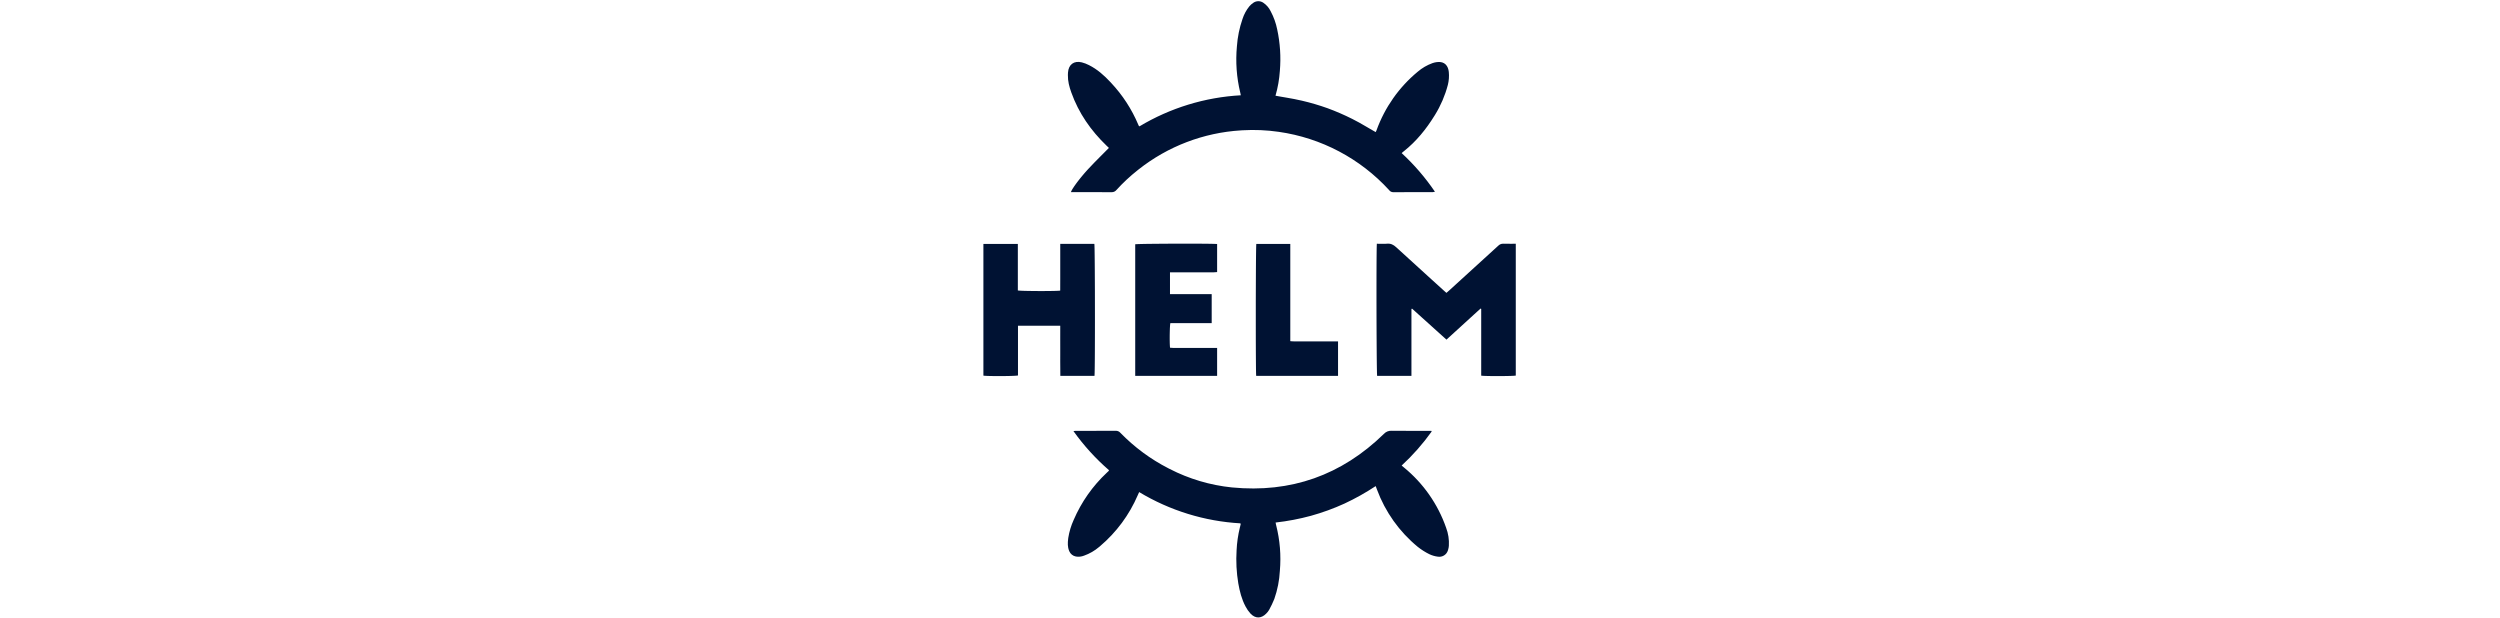
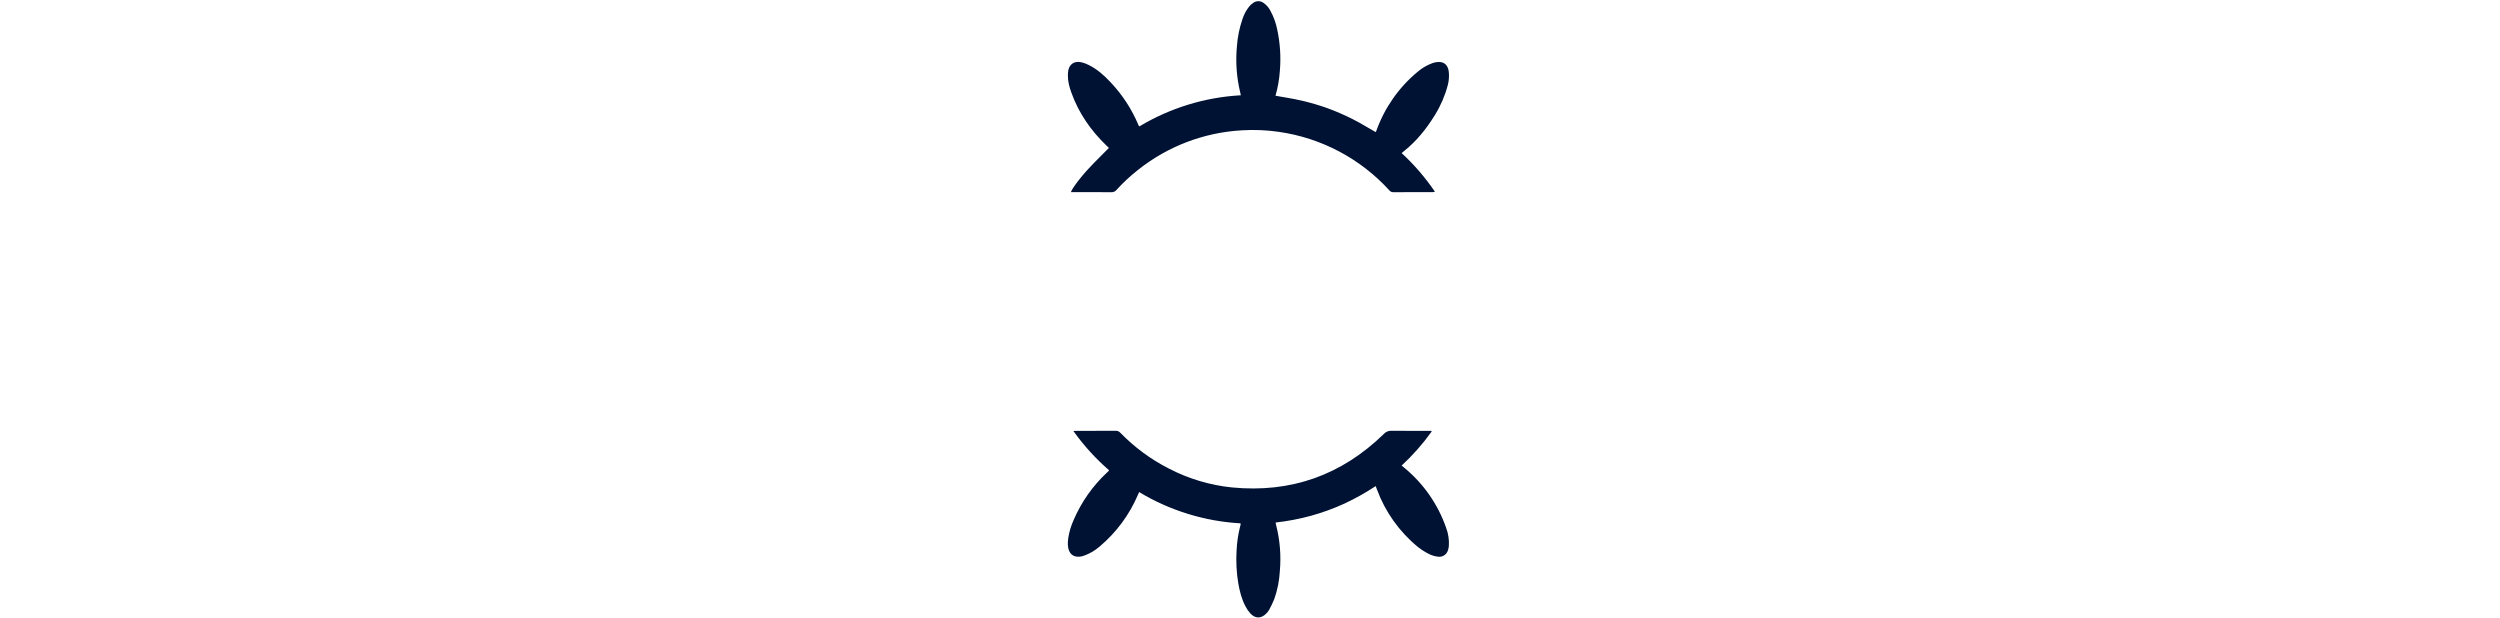
<svg xmlns="http://www.w3.org/2000/svg" width="170" height="42" viewBox="0 0 170 42" fill="none">
  <path d="M75.291 9.948L75.405 10.057C75.309 10.155 75.213 10.251 75.118 10.347L74.833 10.633C74.55 10.917 74.272 11.198 74.004 11.488L73.949 11.548L73.895 11.608L73.841 11.668L73.787 11.729L73.708 11.82L73.657 11.881L73.606 11.941L73.556 12.001L73.507 12.061L73.459 12.12L73.39 12.207L73.323 12.292L73.28 12.348L73.239 12.402L73.18 12.482C73.177 12.487 73.173 12.491 73.17 12.495C73.167 12.5 73.164 12.504 73.161 12.508L73.107 12.584L73.073 12.632L73.025 12.702L72.982 12.768L72.955 12.809L72.931 12.848L72.909 12.885L72.889 12.92L72.872 12.952C72.866 12.963 72.861 12.973 72.857 12.982L72.844 13.009C72.834 13.031 72.828 13.05 72.823 13.066L74.04 13.065C74.556 13.065 75.073 13.065 75.589 13.069C75.716 13.074 75.838 13.018 75.918 12.919C76.361 12.431 76.844 11.98 77.362 11.572L77.424 11.522C79.418 9.948 81.846 9.021 84.383 8.866L84.49 8.859C85.314 8.811 86.141 8.846 86.958 8.965C89.841 9.377 92.492 10.776 94.459 12.925C94.521 13.013 94.621 13.066 94.728 13.069C95.332 13.065 95.935 13.065 96.538 13.065C96.836 13.065 97.134 13.065 97.432 13.065C97.481 13.06 97.529 13.051 97.576 13.039C96.925 12.08 96.166 11.198 95.314 10.412C95.319 10.408 95.323 10.404 95.328 10.4L95.362 10.367L95.389 10.342C95.391 10.34 95.393 10.338 95.395 10.336C95.399 10.334 95.402 10.331 95.406 10.328L95.471 10.277C96.311 9.608 96.977 8.786 97.54 7.876L97.584 7.806C97.972 7.176 98.265 6.492 98.453 5.776C98.526 5.488 98.548 5.19 98.519 4.895C98.479 4.495 98.256 4.159 97.723 4.22C97.616 4.233 97.511 4.257 97.41 4.292C97.042 4.425 96.701 4.623 96.404 4.878C95.133 5.93 94.167 7.303 93.606 8.855C93.599 8.874 93.591 8.892 93.582 8.91L93.557 8.96L93.546 8.983C93.411 8.907 93.278 8.829 93.146 8.752L92.882 8.598C92.575 8.418 92.269 8.244 91.954 8.087C91.407 7.812 90.846 7.569 90.272 7.358C89.703 7.155 89.122 6.984 88.533 6.847C88.189 6.765 87.84 6.702 87.49 6.641L87.037 6.563C86.936 6.545 86.835 6.527 86.734 6.509C86.893 5.956 86.993 5.389 87.031 4.815C87.11 3.876 87.049 2.93 86.851 2.008C86.764 1.572 86.613 1.151 86.403 0.76C86.29 0.529 86.119 0.331 85.906 0.187C85.7 0.045 85.427 0.047 85.223 0.192C85.123 0.259 85.032 0.34 84.954 0.432C84.746 0.689 84.589 0.982 84.488 1.297C84.281 1.895 84.154 2.517 84.11 3.148C84.011 4.201 84.087 5.263 84.336 6.292L84.342 6.316C84.345 6.332 84.349 6.348 84.352 6.365L84.368 6.448L84.374 6.479C81.939 6.613 79.573 7.339 77.482 8.593C77.479 8.591 77.476 8.588 77.473 8.585L77.443 8.56C77.439 8.556 77.437 8.553 77.435 8.549C77.422 8.526 77.411 8.501 77.402 8.476C76.96 7.426 76.334 6.463 75.554 5.633L75.51 5.585C75.083 5.127 74.617 4.712 74.051 4.428C73.896 4.347 73.732 4.285 73.563 4.241C73.028 4.111 72.66 4.388 72.623 4.936C72.621 4.961 72.62 4.985 72.62 5.009C72.619 5.025 72.619 5.041 72.618 5.057L72.617 5.11C72.608 5.516 72.711 5.901 72.846 6.279C73.348 7.688 74.178 8.88 75.251 9.911C75.264 9.923 75.278 9.936 75.291 9.948Z" fill="#001233" />
-   <path d="M95.312 31.657C96.069 30.959 96.752 30.185 97.351 29.347L97.336 29.297H97.121C96.981 29.297 96.843 29.297 96.704 29.297L95.87 29.298C95.453 29.298 95.036 29.297 94.619 29.292C94.427 29.283 94.24 29.359 94.109 29.5C91.222 32.32 87.774 33.535 83.766 33.145C82.291 32.993 80.857 32.567 79.538 31.889L79.453 31.846C78.24 31.225 77.137 30.409 76.186 29.432C76.108 29.34 75.992 29.29 75.871 29.293L75.335 29.296C74.89 29.297 74.445 29.297 74.001 29.297C73.73 29.297 73.459 29.297 73.188 29.297C73.163 29.297 73.139 29.299 73.111 29.301L73.019 29.31L72.993 29.312C73.692 30.293 74.504 31.187 75.414 31.976C75.406 31.996 75.395 32.014 75.383 32.032C75.37 32.044 75.357 32.057 75.344 32.069L75.266 32.142C74.3 33.046 73.532 34.14 73.01 35.355C72.835 35.74 72.711 36.148 72.644 36.567L72.635 36.639C72.601 36.916 72.591 37.194 72.702 37.461L72.711 37.483C72.79 37.671 72.96 37.807 73.162 37.843C73.349 37.875 73.54 37.854 73.716 37.784C74.091 37.651 74.439 37.45 74.741 37.192L74.801 37.142C75.915 36.199 76.794 35.01 77.369 33.669C77.374 33.658 77.379 33.647 77.384 33.636L77.463 33.461C79.552 34.719 81.916 35.449 84.35 35.587C84.351 35.591 84.352 35.594 84.353 35.598L84.363 35.631C84.365 35.639 84.366 35.644 84.365 35.649C84.356 35.695 84.345 35.741 84.333 35.786L84.309 35.881C84.186 36.385 84.112 36.9 84.088 37.418C84.041 38.17 84.08 38.926 84.204 39.669C84.3 40.214 84.434 40.748 84.696 41.239C84.786 41.412 84.898 41.573 85.028 41.717C85.358 42.076 85.763 42.073 86.101 41.724C86.179 41.649 86.246 41.564 86.3 41.471C86.433 41.23 86.552 40.982 86.654 40.727C86.87 40.111 86.997 39.467 87.031 38.815C87.121 37.775 87.036 36.727 86.778 35.715L86.772 35.691C86.768 35.675 86.765 35.659 86.761 35.642L86.752 35.59L86.741 35.532C87.554 35.441 88.359 35.288 89.148 35.073C89.925 34.857 90.684 34.581 91.418 34.246C92.156 33.902 92.867 33.504 93.546 33.055L93.596 33.185L93.633 33.286C94.196 34.809 95.153 36.156 96.409 37.187C96.651 37.379 96.913 37.545 97.19 37.682C97.371 37.769 97.565 37.827 97.765 37.852C98.071 37.907 98.37 37.723 98.459 37.425L98.471 37.387C98.499 37.297 98.516 37.205 98.523 37.111C98.548 36.694 98.484 36.276 98.335 35.885C97.776 34.282 96.784 32.864 95.47 31.789L95.312 31.657Z" fill="#001233" />
-   <path d="M93.783 16.577C93.731 16.576 93.678 16.575 93.626 16.575C93.625 16.58 93.625 16.586 93.624 16.593L93.622 16.641L93.62 16.708L93.617 16.791L93.614 16.946L93.611 17.204L93.607 17.601L93.604 18.172L93.602 18.711L93.601 19.663L93.601 20.423L93.603 21.589L93.607 22.601L93.612 23.427L93.618 24.259L93.623 24.698L93.627 24.994L93.631 25.18L93.634 25.332L93.637 25.413L93.639 25.477C93.641 25.524 93.643 25.552 93.645 25.559H95.978L95.978 21.386L95.979 21.008L96.024 20.991L98.36 23.095L100.676 20.982L100.722 21.004V25.543L100.742 25.546C100.746 25.547 100.75 25.547 100.754 25.548L100.783 25.551L100.816 25.553L100.876 25.557L100.947 25.561L101.054 25.564L101.144 25.567L101.241 25.569L101.38 25.571L101.564 25.573L101.717 25.574L101.95 25.574L102.182 25.572L102.439 25.569L102.607 25.565L102.757 25.561L102.884 25.555L102.947 25.552L102.983 25.549L103.014 25.546L103.04 25.544L103.059 25.541C103.062 25.54 103.065 25.54 103.068 25.539C103.07 25.539 103.072 25.538 103.073 25.538V16.575C103.037 16.575 103.001 16.575 102.965 16.575L102.754 16.577C102.579 16.578 102.407 16.579 102.236 16.572L102.212 16.571C102.087 16.571 101.966 16.621 101.878 16.712C100.766 17.727 99.654 18.742 98.54 19.756C98.517 19.777 98.493 19.798 98.469 19.818L98.356 19.915L98.26 19.83L98.197 19.774L97.636 19.265C97.549 19.187 97.462 19.108 97.376 19.03C96.561 18.292 95.747 17.554 94.939 16.81C94.753 16.639 94.571 16.548 94.316 16.571L94.241 16.576C94.141 16.582 94.04 16.582 93.937 16.58L93.783 16.577Z" fill="#001233" />
-   <path d="M74.416 16.585H72.097L72.097 18.988C72.097 19.053 72.097 19.118 72.096 19.183L72.095 19.761L72.076 19.763C72.072 19.764 72.069 19.764 72.064 19.765L72.037 19.767L71.987 19.771L71.926 19.774L71.801 19.779L71.653 19.783L71.484 19.786L71.299 19.789L71.102 19.79L70.77 19.791L70.517 19.79L70.268 19.788L70.108 19.786L69.844 19.782L69.643 19.777L69.553 19.774L69.472 19.77L69.378 19.766L69.319 19.762L69.272 19.758L69.246 19.755L69.227 19.753C69.222 19.752 69.217 19.75 69.213 19.75V16.586H66.871V25.541C66.876 25.542 66.882 25.543 66.889 25.544L66.913 25.548C66.916 25.548 66.918 25.548 66.92 25.549C66.923 25.549 66.925 25.549 66.928 25.549L66.98 25.554L67.022 25.556L67.068 25.559L67.146 25.562L67.265 25.566L67.398 25.569L67.617 25.572L67.813 25.573L68.014 25.573L68.257 25.572L68.492 25.569L68.639 25.566L68.743 25.563L68.871 25.559L68.958 25.555L69.058 25.549L69.1 25.546L69.154 25.542L69.183 25.538L69.206 25.534C69.21 25.534 69.214 25.533 69.217 25.532C69.219 25.532 69.221 25.531 69.223 25.531V22.15H72.097L72.096 23.129L72.097 23.613L72.097 23.855C72.097 23.936 72.097 24.017 72.097 24.098L72.096 24.585C72.095 24.91 72.096 25.235 72.103 25.561H74.424C74.425 25.555 74.427 25.541 74.428 25.52L74.431 25.468L74.433 25.398L74.436 25.311L74.438 25.207L74.44 25.088L74.443 24.881L74.448 24.379L74.451 23.882L74.453 23.21L74.455 22.603L74.456 21.705L74.455 20.916L74.453 19.747L74.45 19.128L74.445 18.225L74.441 17.733L74.437 17.39L74.432 17.035L74.429 16.867L74.426 16.775L74.424 16.7L74.421 16.643C74.419 16.611 74.418 16.591 74.416 16.585Z" fill="#001233" />
-   <path d="M77.195 16.612V25.558H82.764V23.659L79.788 23.659C79.735 23.659 79.682 23.654 79.631 23.65C79.608 23.648 79.585 23.646 79.562 23.644C79.562 23.639 79.561 23.633 79.561 23.627L79.557 23.588L79.554 23.544L79.551 23.495L79.547 23.414L79.544 23.325L79.543 23.261L79.542 23.195L79.54 23.092L79.54 22.913L79.541 22.768L79.543 22.66L79.545 22.554L79.549 22.42L79.552 22.326L79.557 22.239L79.56 22.185L79.565 22.114L79.569 22.073L79.573 22.037C79.576 22.009 79.58 21.987 79.584 21.973H82.395V20H79.559V18.517L82.535 18.517C82.588 18.517 82.64 18.512 82.692 18.507C82.716 18.505 82.74 18.503 82.764 18.501V16.594C82.76 16.594 82.757 16.593 82.752 16.593L82.721 16.59L82.679 16.588L82.597 16.585L82.494 16.582L82.414 16.58L82.177 16.576L81.896 16.573L81.509 16.57L81.005 16.568L80.385 16.568L79.826 16.57L79.119 16.573L78.819 16.576L78.2 16.582L77.959 16.585L77.744 16.589L77.559 16.593L77.442 16.597L77.346 16.6L77.272 16.604C77.265 16.604 77.258 16.605 77.252 16.605L77.221 16.608C77.208 16.609 77.2 16.61 77.195 16.612Z" fill="#001233" />
-   <path d="M85.417 25.494C85.418 25.529 85.42 25.552 85.421 25.561H90.987V23.214L87.996 23.213C87.985 23.213 87.973 23.213 87.962 23.213C87.954 23.213 87.945 23.212 87.937 23.212L87.876 23.209L87.811 23.205L87.74 23.201V16.586H85.43C85.428 16.591 85.427 16.603 85.426 16.623L85.424 16.671L85.421 16.738L85.419 16.822L85.416 16.979L85.414 17.103L85.41 17.394L85.406 17.829L85.402 18.441L85.398 19.373L85.394 20.52L85.394 21.961L85.395 23.085L85.398 23.874L85.401 24.371L85.405 24.875L85.407 25.082L85.41 25.256L85.412 25.352L85.414 25.432L85.417 25.494Z" fill="#001233" />
+   <path d="M95.312 31.657C96.069 30.959 96.752 30.185 97.351 29.347L97.336 29.297H97.121C96.981 29.297 96.843 29.297 96.704 29.297L95.87 29.298C95.453 29.298 95.036 29.297 94.619 29.292C94.427 29.283 94.24 29.359 94.109 29.5C91.222 32.32 87.774 33.535 83.766 33.145C82.291 32.993 80.857 32.567 79.538 31.889L79.453 31.846C78.24 31.225 77.137 30.409 76.186 29.432C76.108 29.34 75.992 29.29 75.871 29.293L75.335 29.296C74.89 29.297 74.445 29.297 74.001 29.297C73.73 29.297 73.459 29.297 73.188 29.297C73.163 29.297 73.139 29.299 73.111 29.301L72.993 29.312C73.692 30.293 74.504 31.187 75.414 31.976C75.406 31.996 75.395 32.014 75.383 32.032C75.37 32.044 75.357 32.057 75.344 32.069L75.266 32.142C74.3 33.046 73.532 34.14 73.01 35.355C72.835 35.74 72.711 36.148 72.644 36.567L72.635 36.639C72.601 36.916 72.591 37.194 72.702 37.461L72.711 37.483C72.79 37.671 72.96 37.807 73.162 37.843C73.349 37.875 73.54 37.854 73.716 37.784C74.091 37.651 74.439 37.45 74.741 37.192L74.801 37.142C75.915 36.199 76.794 35.01 77.369 33.669C77.374 33.658 77.379 33.647 77.384 33.636L77.463 33.461C79.552 34.719 81.916 35.449 84.35 35.587C84.351 35.591 84.352 35.594 84.353 35.598L84.363 35.631C84.365 35.639 84.366 35.644 84.365 35.649C84.356 35.695 84.345 35.741 84.333 35.786L84.309 35.881C84.186 36.385 84.112 36.9 84.088 37.418C84.041 38.17 84.08 38.926 84.204 39.669C84.3 40.214 84.434 40.748 84.696 41.239C84.786 41.412 84.898 41.573 85.028 41.717C85.358 42.076 85.763 42.073 86.101 41.724C86.179 41.649 86.246 41.564 86.3 41.471C86.433 41.23 86.552 40.982 86.654 40.727C86.87 40.111 86.997 39.467 87.031 38.815C87.121 37.775 87.036 36.727 86.778 35.715L86.772 35.691C86.768 35.675 86.765 35.659 86.761 35.642L86.752 35.59L86.741 35.532C87.554 35.441 88.359 35.288 89.148 35.073C89.925 34.857 90.684 34.581 91.418 34.246C92.156 33.902 92.867 33.504 93.546 33.055L93.596 33.185L93.633 33.286C94.196 34.809 95.153 36.156 96.409 37.187C96.651 37.379 96.913 37.545 97.19 37.682C97.371 37.769 97.565 37.827 97.765 37.852C98.071 37.907 98.37 37.723 98.459 37.425L98.471 37.387C98.499 37.297 98.516 37.205 98.523 37.111C98.548 36.694 98.484 36.276 98.335 35.885C97.776 34.282 96.784 32.864 95.47 31.789L95.312 31.657Z" fill="#001233" />
</svg>